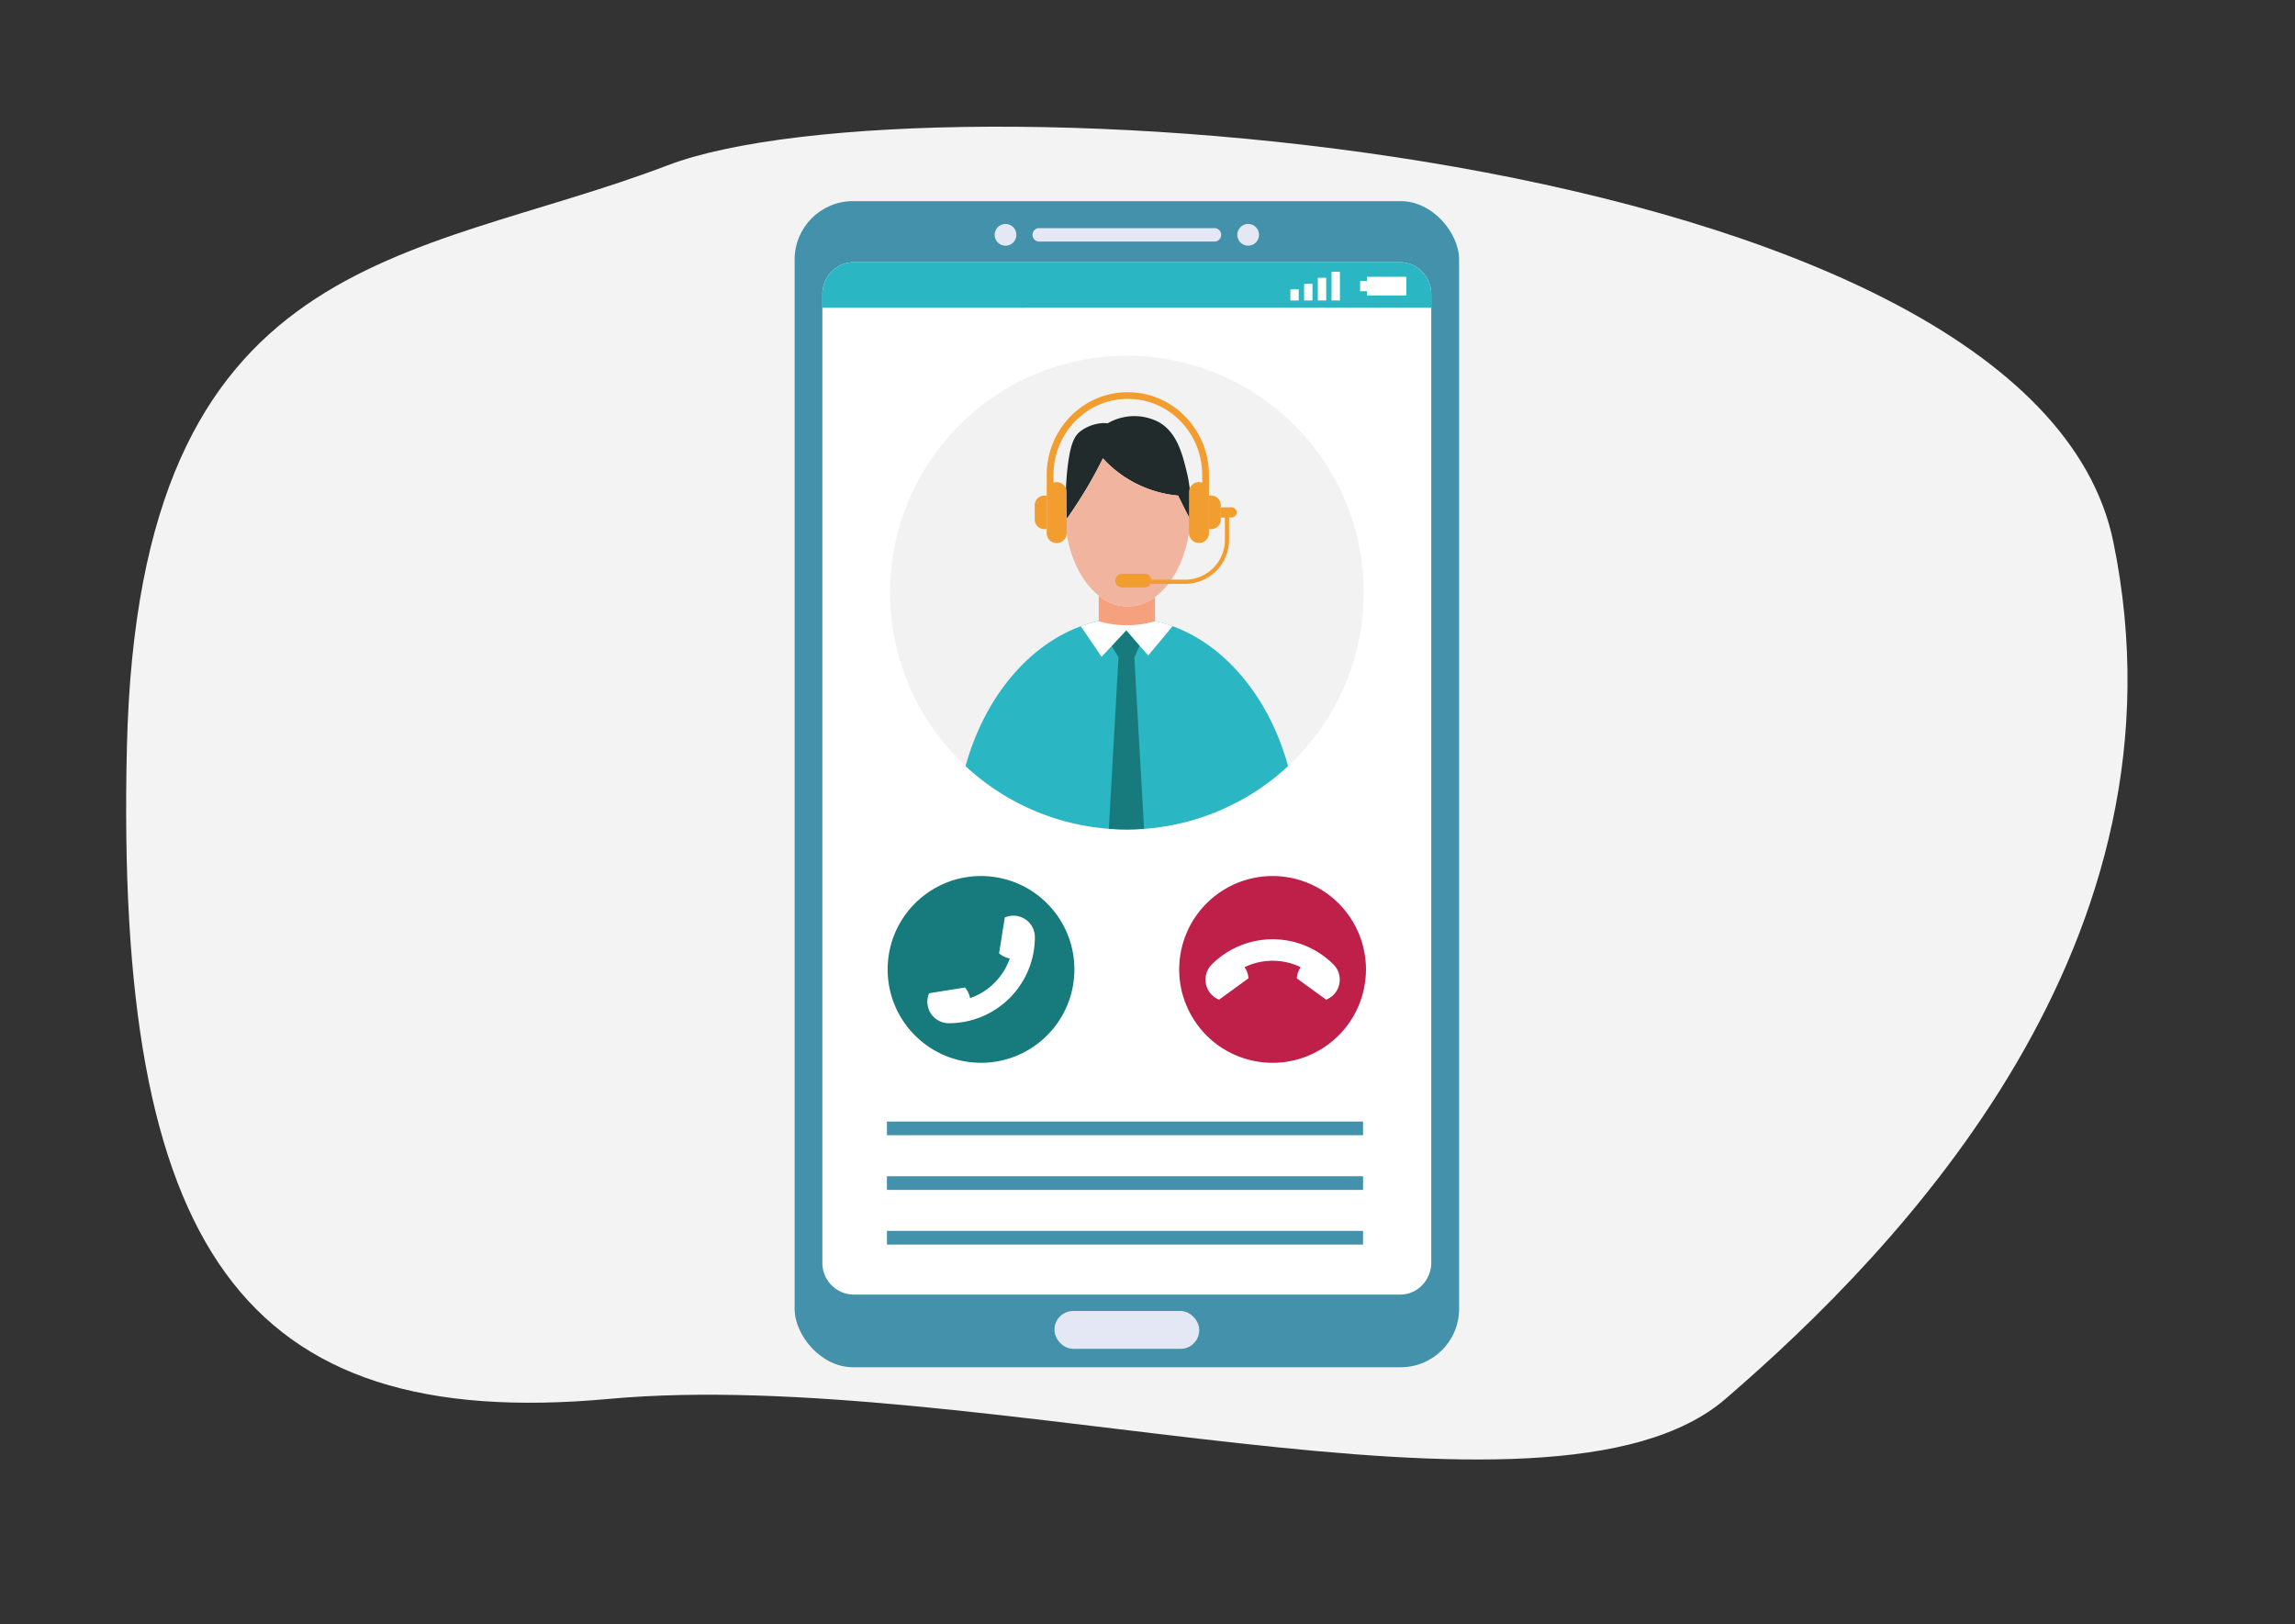
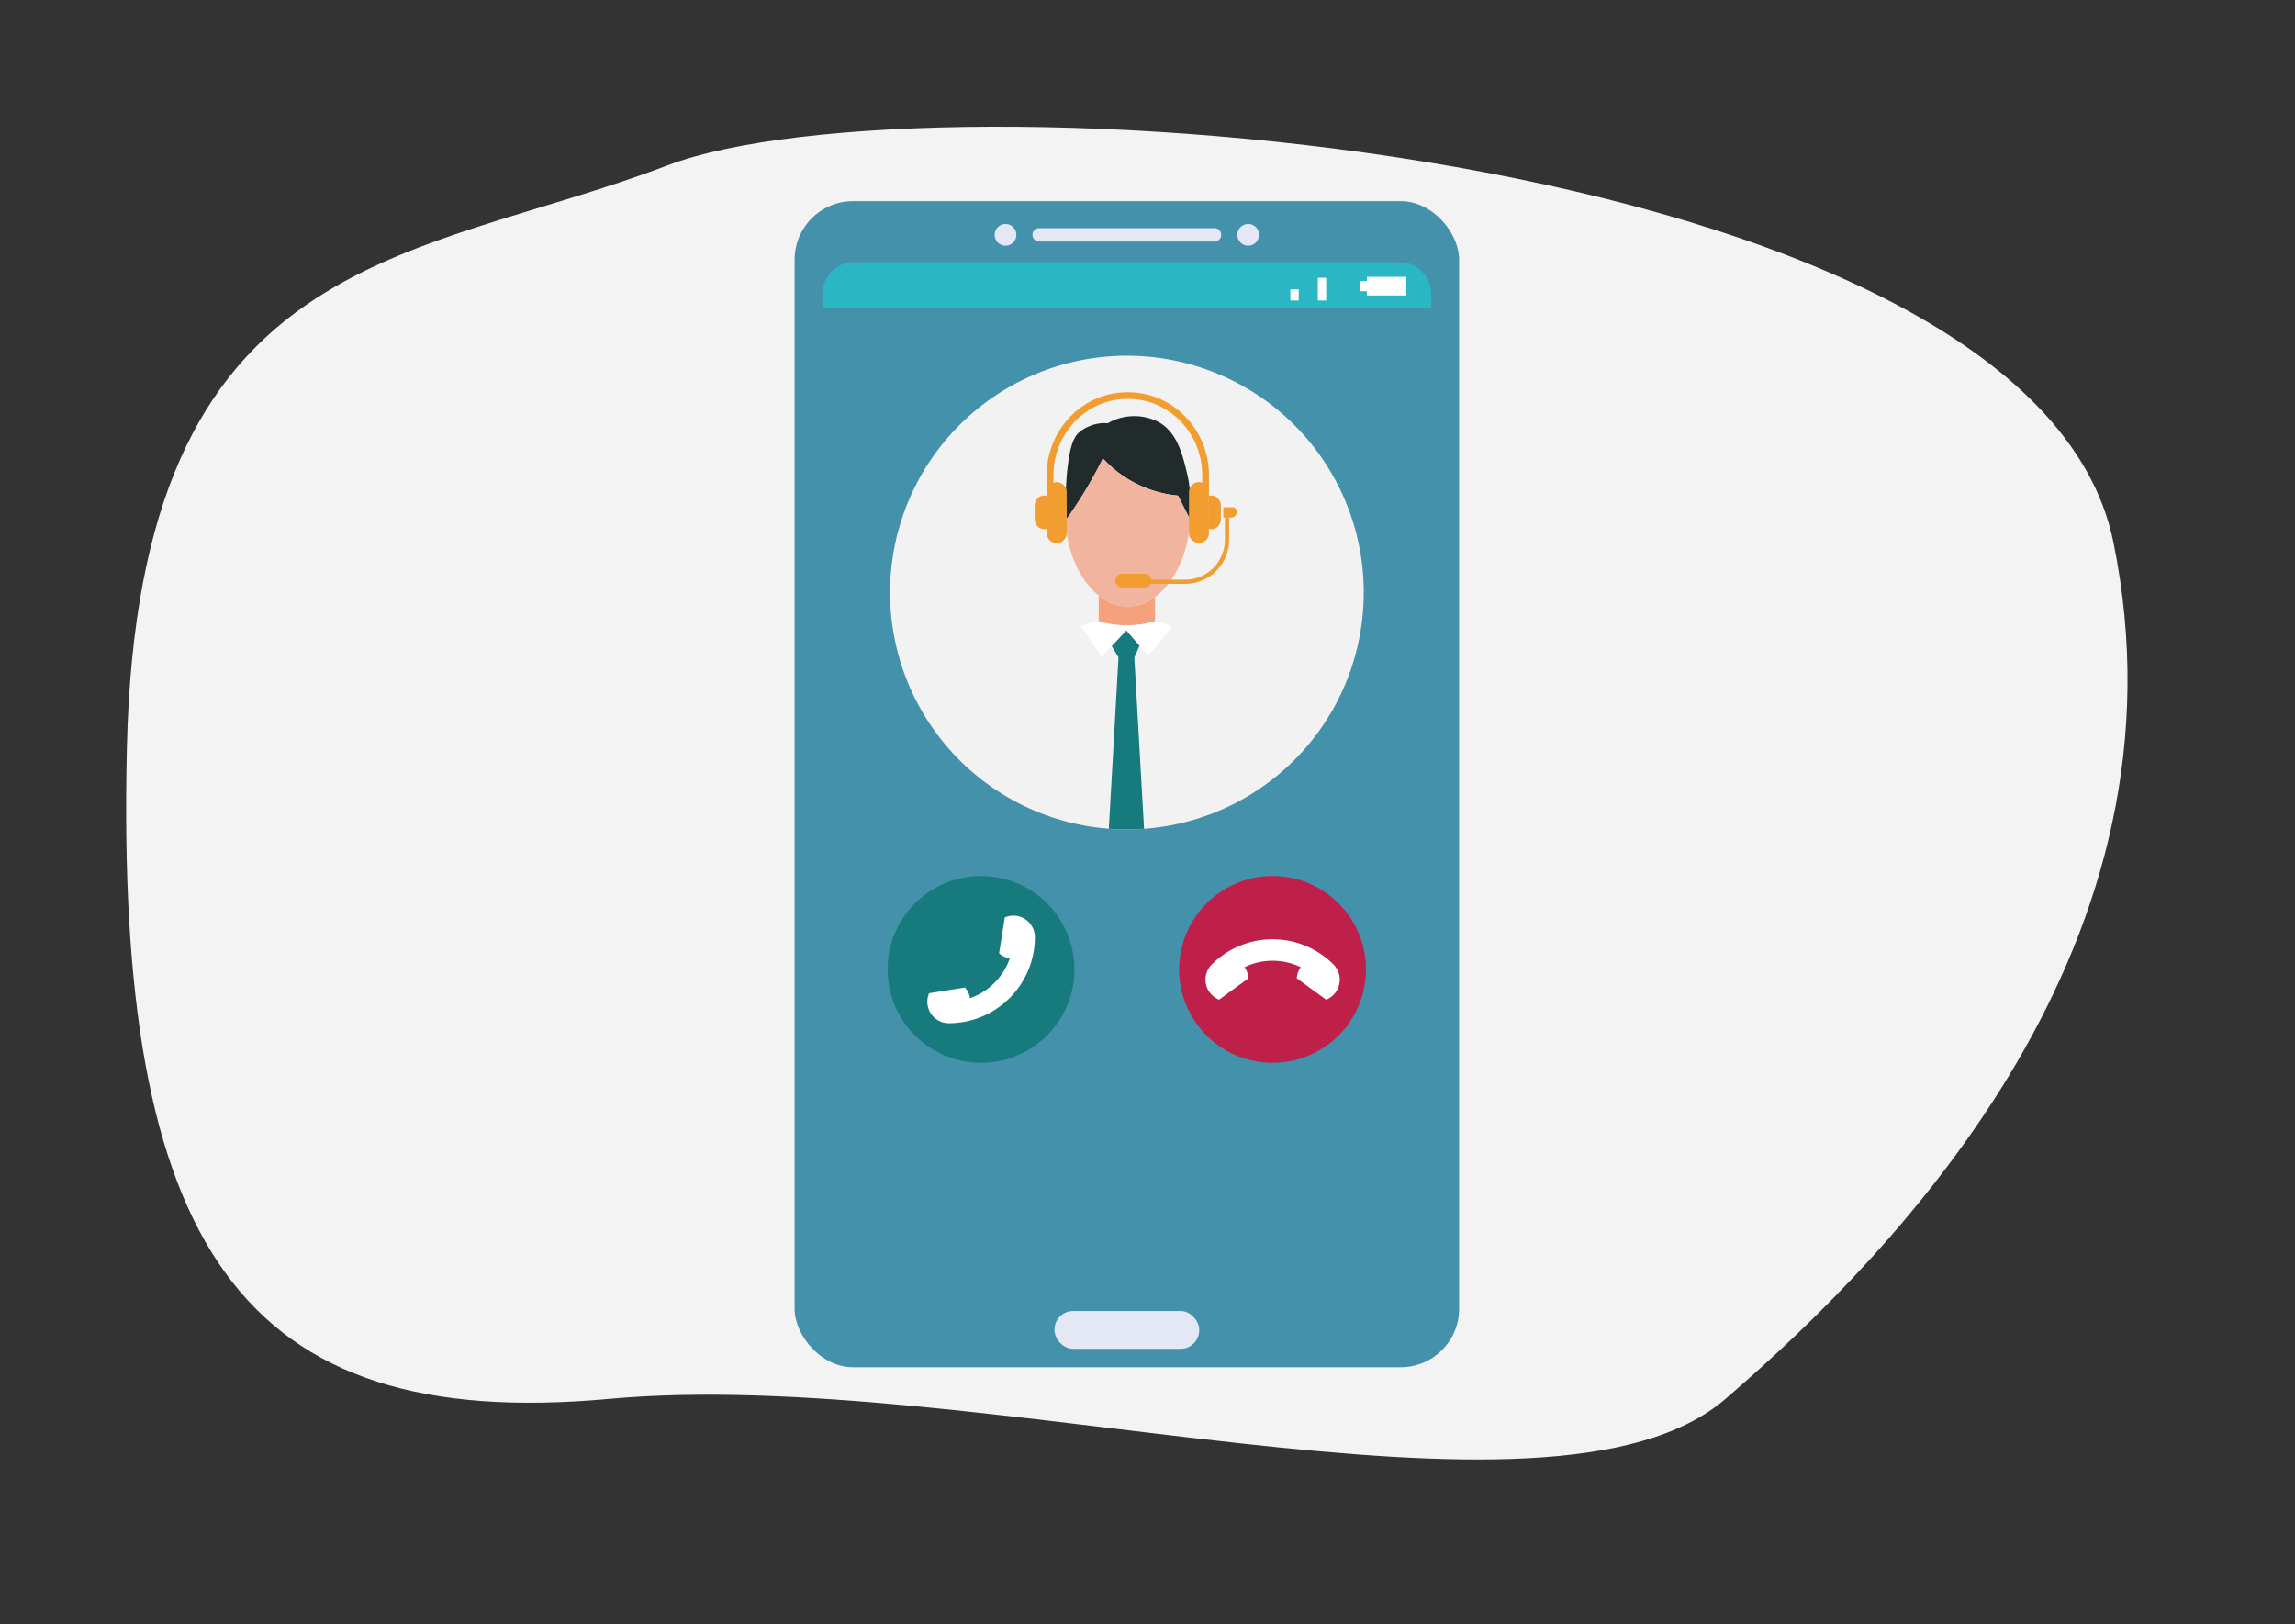
<svg xmlns="http://www.w3.org/2000/svg" id="Layer_1" data-name="Layer 1" viewBox="0 0 1200 849.25">
  <rect x="0" y="0" width="1200" height="849.25" fill="#333333" stroke="none" />
  <defs>
    <style>.cls-1{fill:#f3f3f3;}.cls-2{fill:#4391ab;}.cls-3{fill:#fff;}.cls-4{fill:#e3e8f4;}.cls-5{fill:#2ab6c2;}.cls-6{fill:#bf2049;}.cls-7{fill:#177a7c;}.cls-8{fill:#f2f2f2;}.cls-9{fill:#212b2b;}.cls-10{fill:#f6a17e;}.cls-11{fill:#f1b49e;}.cls-12{fill:#f19d30;}</style>
  </defs>
  <path class="cls-1" d="M349.06,86.45C214.85,137.6,72.49,129.3,66.35,390.67s59.71,358.36,252,340.76,491.67,79.39,583.86,0S1148,492.24,1105,283.28,483.27,35.31,349.06,86.45Z" />
  <rect class="cls-2" x="415.49" y="105.17" width="347.44" height="609.7" rx="30.53" />
-   <path class="cls-3" d="M748.37,153.88V660.15c0,9.21-7.32,16.74-16.22,16.74H446.27A16.55,16.55,0,0,1,430,660.15V153.88c0-9.22,7.32-16.76,16.26-16.76H732.15C741.05,137.12,748.37,144.66,748.37,153.88Z" />
  <path class="cls-4" d="M635.39,126.29H543a3.52,3.52,0,0,1,0-7h92.38a3.52,3.52,0,0,1,0,7Z" />
  <path class="cls-4" d="M531.43,122.77a5.67,5.67,0,1,1-5.67-5.66A5.66,5.66,0,0,1,531.43,122.77Z" />
  <path class="cls-4" d="M658.31,122.77a5.67,5.67,0,1,1-5.67-5.66A5.66,5.66,0,0,1,658.31,122.77Z" />
  <path class="cls-5" d="M748.37,153.88v7H430v-7c0-9.22,7.32-16.76,16.26-16.76H732.15C741.05,137.12,748.37,144.66,748.37,153.88Z" />
  <rect class="cls-3" x="674.7" y="151.3" width="4.37" height="5.82" />
-   <rect class="cls-3" x="681.88" y="148.35" width="4.37" height="8.76" />
  <rect class="cls-3" x="689.06" y="145.22" width="4.37" height="11.89" />
-   <rect class="cls-3" x="696.24" y="142.09" width="4.37" height="15.02" />
  <polygon class="cls-3" points="714.72 144.73 714.72 146.95 711.18 146.95 711.18 152.26 714.72 152.26 714.72 154.48 735.32 154.48 735.32 144.73 714.72 144.73" />
  <rect class="cls-4" x="551.37" y="685.47" width="75.67" height="19.77" rx="9.71" />
  <rect class="cls-2" x="463.76" y="586.41" width="248.95" height="7.15" />
  <rect class="cls-2" x="463.76" y="615" width="248.95" height="7.15" />
  <rect class="cls-2" x="463.76" y="643.58" width="248.95" height="7.15" />
  <circle class="cls-6" cx="665.42" cy="506.89" r="48.83" transform="translate(32.86 1054.24) rotate(-78.17)" />
  <path class="cls-3" d="M697.23,504.27a45,45,0,0,0-63.61,0,11.24,11.24,0,0,0,0,15.91,10.82,10.82,0,0,0,1.43,1.2,11.74,11.74,0,0,0,2.37,1.31l15.37-11.18a11.19,11.19,0,0,0-2.07-5.81,33.84,33.84,0,0,1,29.4,0,11.21,11.21,0,0,0-2.06,5.82l15.36,11.17a11.77,11.77,0,0,0,3.81-2.51A11.26,11.26,0,0,0,697.23,504.27Z" />
  <circle class="cls-7" cx="512.98" cy="506.89" r="48.83" transform="translate(-13 1000.28) rotate(-87.83)" />
  <path class="cls-3" d="M496.11,535a45,45,0,0,0,45-45A11.22,11.22,0,0,0,528,478.93a11.38,11.38,0,0,0-2.61.76l-3,18.77A11.12,11.12,0,0,0,528,501.1a33.72,33.72,0,0,1-20.79,20.79,11.15,11.15,0,0,0-2.66-5.57l-18.75,3a11.63,11.63,0,0,0-.92,4.48A11.25,11.25,0,0,0,496.11,535Z" />
  <path class="cls-8" d="M713.06,309.87A123.87,123.87,0,0,1,598.2,433.35c-3,.22-6,.35-9,.35s-6.34-.13-9.42-.39a123.84,123.84,0,1,1,133.3-123.44Z" />
-   <path class="cls-5" d="M673.5,400.56a123.83,123.83,0,0,1-168.63,0c9.72-35.25,32.3-62.84,60.24-73.09a67.91,67.91,0,0,1,38.73-2.73,66.07,66.07,0,0,1,9.24,2.66C641.11,337.57,663.77,365.23,673.5,400.56Z" />
  <path class="cls-7" d="M598.2,433.35c-3,.22-6,.35-9,.35s-6.34-.13-9.42-.39q2.54-44.81,5.06-89.6-1.77-3-3.56-5.94c2.55-2.73,5.1-5.5,7.66-8.23,2.33,2.69,4.62,5.33,6.91,8l-2.73,6.25Z" />
  <path class="cls-3" d="M613.08,327.4c-4.23,5.2-8.45,10.24-12.72,15.34-1.5-1.71-9.11-10.51-11.44-13.2-2.56,2.73-11.14,12-12.9,13.86-3.65-5.28-7.26-10.65-10.91-15.93a69.67,69.67,0,0,1,24.07-4.36A68.56,68.56,0,0,1,613.08,327.4Z" />
  <path class="cls-9" d="M622.1,270.18a9.68,9.68,0,0,1-.09,1.06.77.77,0,0,1-.09-.31c-2-3.92-4-7.88-5.94-11.8a61,61,0,0,1-27.11-9.24,59.1,59.1,0,0,1-12.19-10.25c-1.89,3.87-4,7.83-6.29,11.88-4.09,7.17-8.32,13.64-12.41,19.54-.09,0-.09.09-.13.18,0-.49-.09-1-.13-1.41a130.3,130.3,0,0,1,.57-26.14c1.5-12.32,3.74-15.8,6.38-18a21.63,21.63,0,0,1,12.15-4.48,16.42,16.42,0,0,1,2.33.13,27.73,27.73,0,0,1,26.36-.84c10,5.37,12.76,17.08,15.09,26.62A68,68,0,0,1,622.1,270.18Z" />
  <path class="cls-10" d="M603.92,312.12v12.67a50.67,50.67,0,0,1-13.42,2.11,51.88,51.88,0,0,1-16-2.11V311.37a23.11,23.11,0,0,0,29.44.75Z" />
  <path class="cls-11" d="M622.49,270.93c-.92,18.22-8.27,33.66-18.57,41.19a23.11,23.11,0,0,1-29.44-.75c-9.81-7.75-16.67-22.75-17.6-40.31.31-.4.57-.84.84-1.23,0,.44.09.92.13,1.41,0-.09,0-.14.13-.18,4.09-5.9,8.32-12.37,12.41-19.54,2.29-4.05,4.4-8,6.29-11.88a59.1,59.1,0,0,0,12.19,10.25A61,61,0,0,0,616,259.13c1.94,3.92,3.92,7.88,5.94,11.8a.77.77,0,0,0,.09.31,9.68,9.68,0,0,0,.09-1.06C622.23,270.44,622.36,270.66,622.49,270.93Z" />
-   <path class="cls-12" d="M646.61,267.89a2.67,2.67,0,0,1-2.69,2.69h-1.27v11.7a23,23,0,0,1-23,23h-18a3.57,3.57,0,0,1-3.08,1.89h-12a3.59,3.59,0,0,1,0-7.17h12a3.58,3.58,0,0,1,3.48,3.08h17.6a20.82,20.82,0,0,0,20.82-20.77v-11.7h-1.28a2.55,2.55,0,0,1-.84-.14v-5.1a2.55,2.55,0,0,1,.84-.13h4.75A2.7,2.7,0,0,1,646.61,267.89Z" />
+   <path class="cls-12" d="M646.61,267.89a2.67,2.67,0,0,1-2.69,2.69h-1.27v11.7a23,23,0,0,1-23,23h-18a3.57,3.57,0,0,1-3.08,1.89h-12a3.59,3.59,0,0,1,0-7.17h12a3.58,3.58,0,0,1,3.48,3.08h17.6a20.82,20.82,0,0,0,20.82-20.77v-11.7a2.55,2.55,0,0,1-.84-.14v-5.1a2.55,2.55,0,0,1,.84-.13h4.75A2.7,2.7,0,0,1,646.61,267.89Z" />
  <path class="cls-12" d="M547.29,259.22v17.34a5.36,5.36,0,0,1-1.19.13,5.06,5.06,0,0,1-5.06-5.06v-7.48a5.06,5.06,0,0,1,5.06-5.06A5.36,5.36,0,0,1,547.29,259.22Z" />
  <path class="cls-12" d="M638.33,264.15v7.48a5.09,5.09,0,0,1-5.1,5.06,4.31,4.31,0,0,1-1.1-.13V259.22a4.31,4.31,0,0,1,1.1-.13A5.09,5.09,0,0,1,638.33,264.15Z" />
  <path class="cls-12" d="M632.13,248.44v30a5.22,5.22,0,1,1-10.43,0V257.29a5.25,5.25,0,0,1,5.24-5.24,5.59,5.59,0,0,1,1.67.35v-4c0-22-17.34-39.82-38.68-39.82h-.44c-21.3,0-38.64,17.86-38.64,39.82v4a5.32,5.32,0,0,1,1.67-.31,5.22,5.22,0,0,1,5.2,5.2V278.5a5.22,5.22,0,1,1-10.43,0V257.29c0-.09,0-8.85,0-8.85,0-23.89,18.92-43.34,42.16-43.34h.44C613.21,205.1,632.13,224.55,632.13,248.44Z" />
</svg>